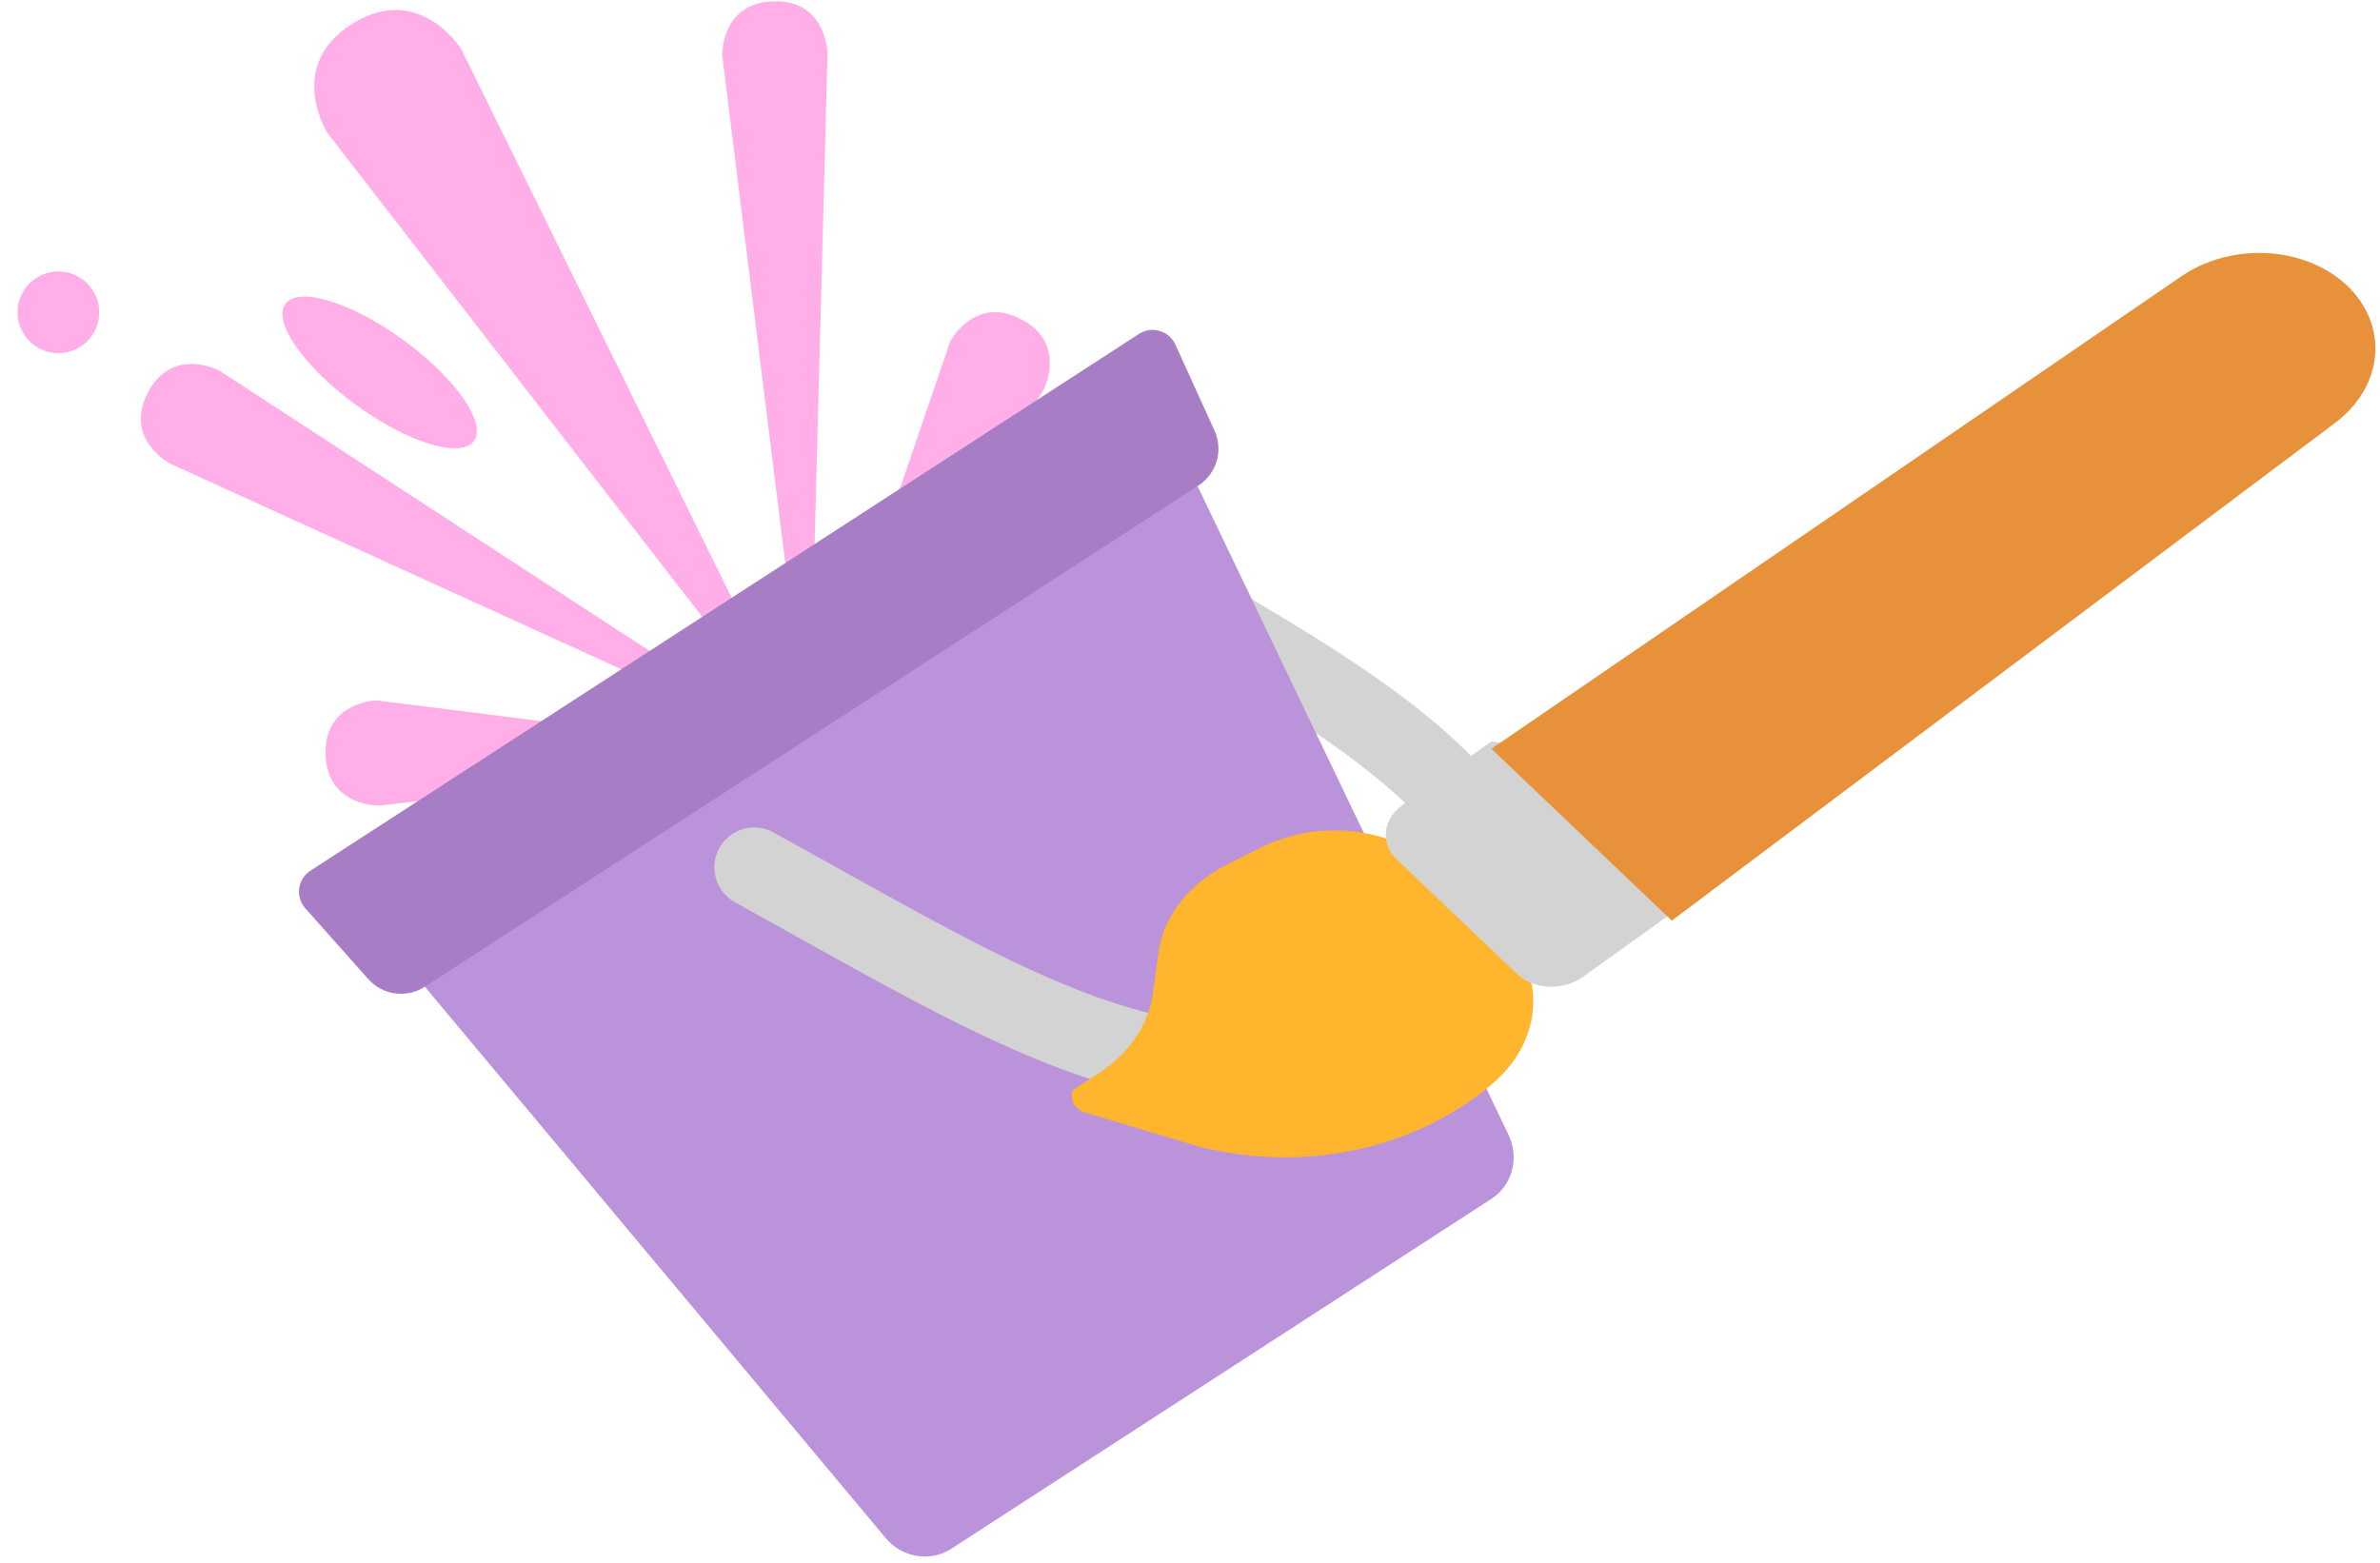
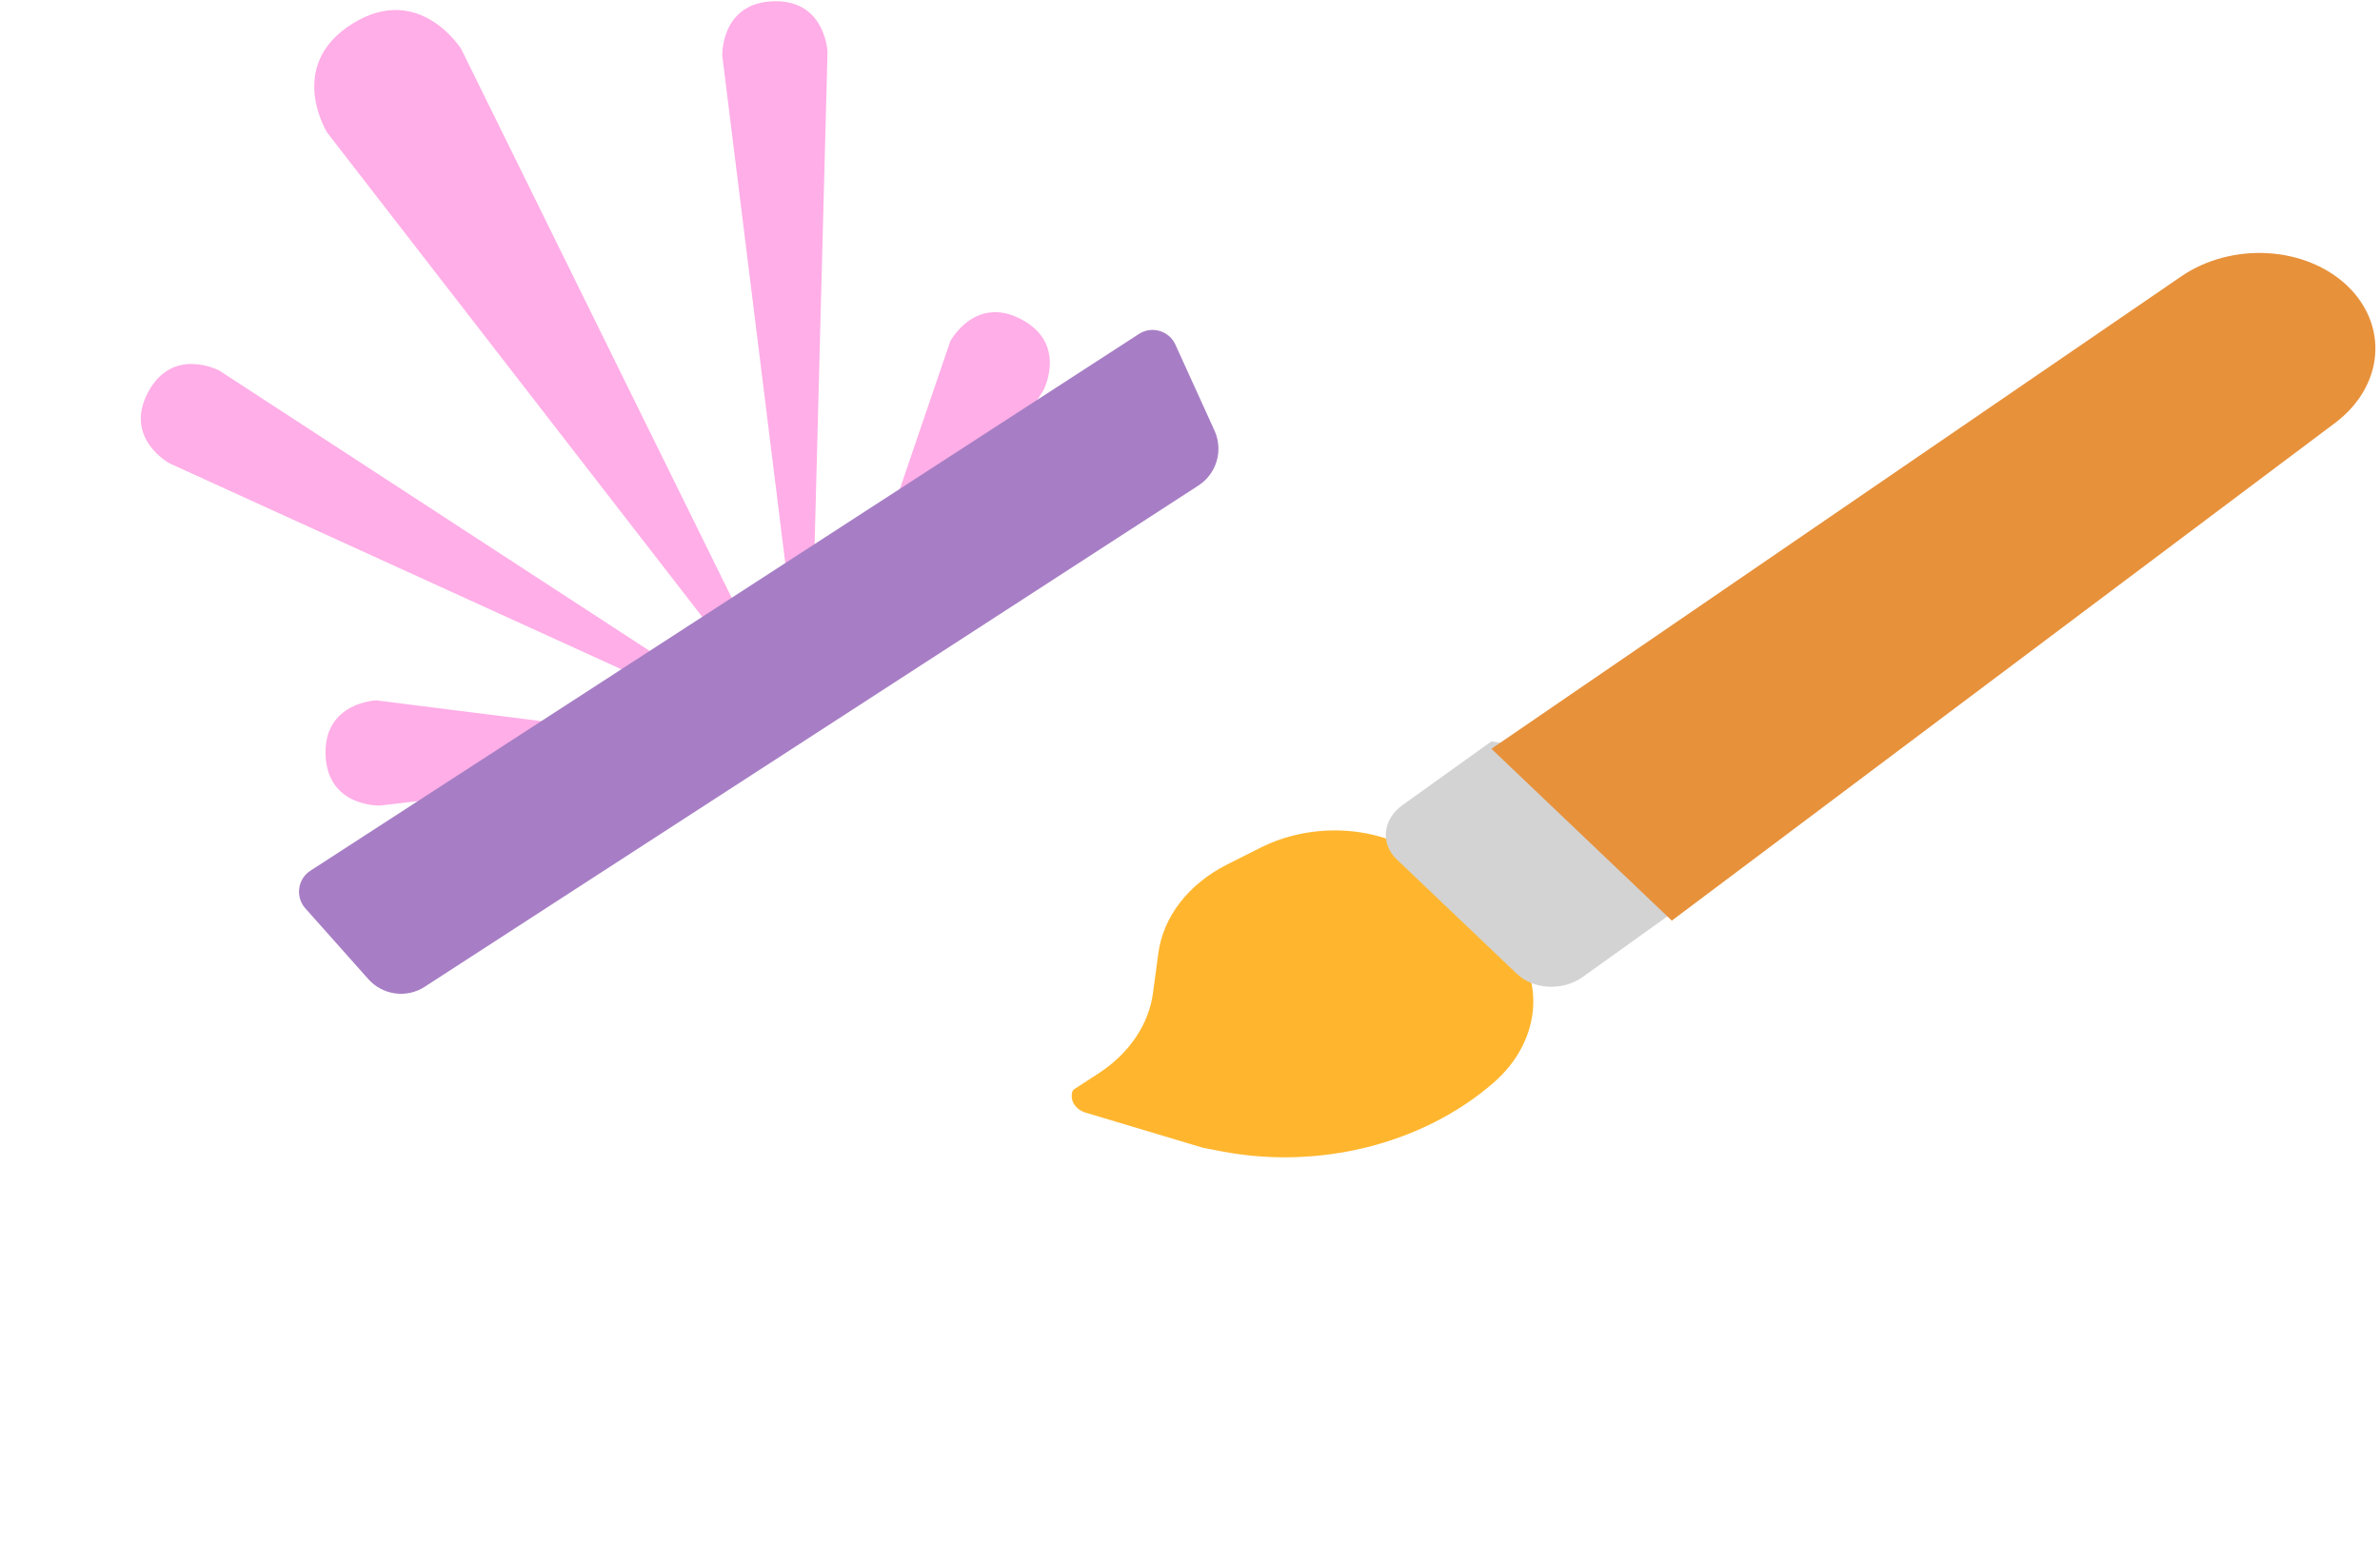
<svg xmlns="http://www.w3.org/2000/svg" width="102" height="67" viewBox="0 0 102 67" fill="none">
  <g clip-path="url(#clip0_2496_33)">
    <g clip-path="url(#clip1_2496_33)">
-       <circle cx="1.751" cy="1.751" r="1.751" transform="matrix(-1 -1.27084e-08 -1.27084e-08 1 4.253 11.637)" fill="#FFAEE7" />
      <path d="M44.691 14.489C45.359 15.526 44.712 16.742 44.712 16.742L34.675 32.353L40.726 14.627C40.726 14.627 41.785 12.632 43.778 13.69C44.214 13.922 44.504 14.198 44.691 14.489ZM35.082 1.008C35.442 1.592 35.465 2.23 35.465 2.23L34.675 32.353L30.955 2.39C30.955 2.39 30.874 0.135 33.13 0.055C34.187 0.017 34.765 0.492 35.082 1.008ZM19.762 2.094L34.675 32.353L14.023 5.686C14.023 5.686 12.227 2.816 15.097 1.02C17.966 -0.776 19.762 2.094 19.762 2.094ZM34.675 32.353L7.28 19.867C7.28 19.867 5.286 18.81 6.344 16.816C7.403 14.823 9.395 15.881 9.395 15.881L34.675 32.353ZM34.675 32.353L16.288 34.528C16.288 34.528 14.033 34.609 13.953 32.353C13.873 30.098 16.128 30.019 16.128 30.019L34.675 32.353Z" fill="#FFAEE7" />
-       <ellipse cx="4.994" cy="1.722" rx="4.994" ry="1.722" transform="matrix(-0.809 -0.588 -0.588 0.809 21.324 17.508)" fill="#FFAEE7" />
    </g>
    <g clip-path="url(#clip2_2496_33)">
-       <path d="M51.324 20.835L53.636 25.663L56.394 28.756L56.403 31.433L64.647 48.631C65.127 49.623 64.813 50.805 63.923 51.382L40.763 66.387C39.873 66.964 38.666 66.768 37.957 65.924L18.208 42.292L32.919 28.685L51.324 20.835Z" fill="#BB93DB" />
-       <path d="M53.648 25.686L56.4 31.429C57.455 32.131 58.469 32.892 59.437 33.709C61.33 35.335 62.277 36.71 62.453 37.798C62.588 38.635 62.322 39.798 60.221 41.294C58.162 42.758 56.237 43.51 54.356 43.769C52.466 44.032 50.515 43.813 48.389 43.188C44.671 42.097 40.676 39.868 35.771 37.134C34.93 36.666 34.065 36.184 33.171 35.69C32.974 35.578 32.757 35.506 32.532 35.478C32.307 35.451 32.079 35.468 31.861 35.53C31.643 35.591 31.44 35.695 31.262 35.836C31.085 35.977 30.937 36.151 30.828 36.349C30.719 36.548 30.65 36.766 30.625 36.991C30.601 37.216 30.621 37.444 30.686 37.661C30.75 37.878 30.856 38.08 31 38.256C31.142 38.431 31.319 38.577 31.519 38.683C32.376 39.157 33.218 39.628 34.048 40.09C38.915 42.807 43.306 45.261 47.426 46.468C49.889 47.191 52.338 47.503 54.825 47.157C57.322 46.812 59.757 45.819 62.203 44.08C64.89 42.167 66.248 39.866 65.83 37.256C65.451 34.898 63.673 32.839 61.663 31.114C59.594 29.337 56.947 27.641 54.3 26.07L53.65 25.687L53.648 25.686Z" fill="#D3D3D3" />
      <path d="M52.048 18.451L50.366 14.753C50.093 14.176 49.361 13.958 48.816 14.311L13.301 37.322C12.755 37.675 12.655 38.432 13.071 38.917L15.773 41.954C16.389 42.655 17.421 42.801 18.196 42.299L51.358 20.813C52.147 20.302 52.436 19.3 52.048 18.451Z" fill="#A77EC5" />
    </g>
    <path d="M64.282 39.751L61.61 37.228C60.696 36.366 59.433 35.804 58.044 35.642C56.654 35.48 55.226 35.726 54.009 36.34L52.579 37.061C51.771 37.468 51.085 38.023 50.575 38.681C50.066 39.339 49.747 40.082 49.644 40.85L49.414 42.561C49.325 43.226 49.075 43.874 48.676 44.464C48.278 45.054 47.741 45.575 47.098 45.996L46.03 46.691C45.997 46.713 45.973 46.743 45.962 46.777C45.902 46.965 45.928 47.161 46.034 47.33C46.139 47.499 46.318 47.628 46.536 47.693L51.556 49.196L52.318 49.343C54.379 49.744 56.547 49.684 58.601 49.169C60.655 48.653 62.521 47.702 64.007 46.41C65.051 45.505 65.658 44.32 65.709 43.088C65.76 41.857 65.251 40.668 64.282 39.751Z" fill="#FFB62E" />
    <path d="M63.917 31.778L71.616 32.935L71.647 39.142L67.828 41.878C67.423 42.168 66.899 42.317 66.371 42.292C65.843 42.267 65.355 42.07 65.013 41.744L59.86 36.836C59.519 36.51 59.352 36.083 59.398 35.648C59.443 35.212 59.695 34.804 60.1 34.514L63.917 31.778Z" fill="#D3D3D3" />
    <path d="M63.918 32.095L71.649 39.46L100.094 18.113C101.087 17.361 101.696 16.327 101.79 15.232C101.884 14.137 101.456 13.067 100.597 12.249C99.739 11.431 98.517 10.93 97.192 10.852C95.867 10.774 94.543 11.126 93.502 11.833L63.918 32.095Z" fill="#E7913B" />
  </g>
  <defs>
    <clipPath id="clip0_2496_33">
      <rect width="102" height="67" fill="white" />
    </clipPath>
    <clipPath id="clip1_2496_33">
      <rect width="38.519" height="38.519" fill="white" transform="matrix(-0.53 -0.848 -0.848 0.53 48.9 20.653)" />
    </clipPath>
    <clipPath id="clip2_2496_33">
      <rect width="54.714" height="54.714" fill="white" transform="matrix(-0.839 0.544 0.544 0.839 48.441 2.33)" />
    </clipPath>
  </defs>
</svg>